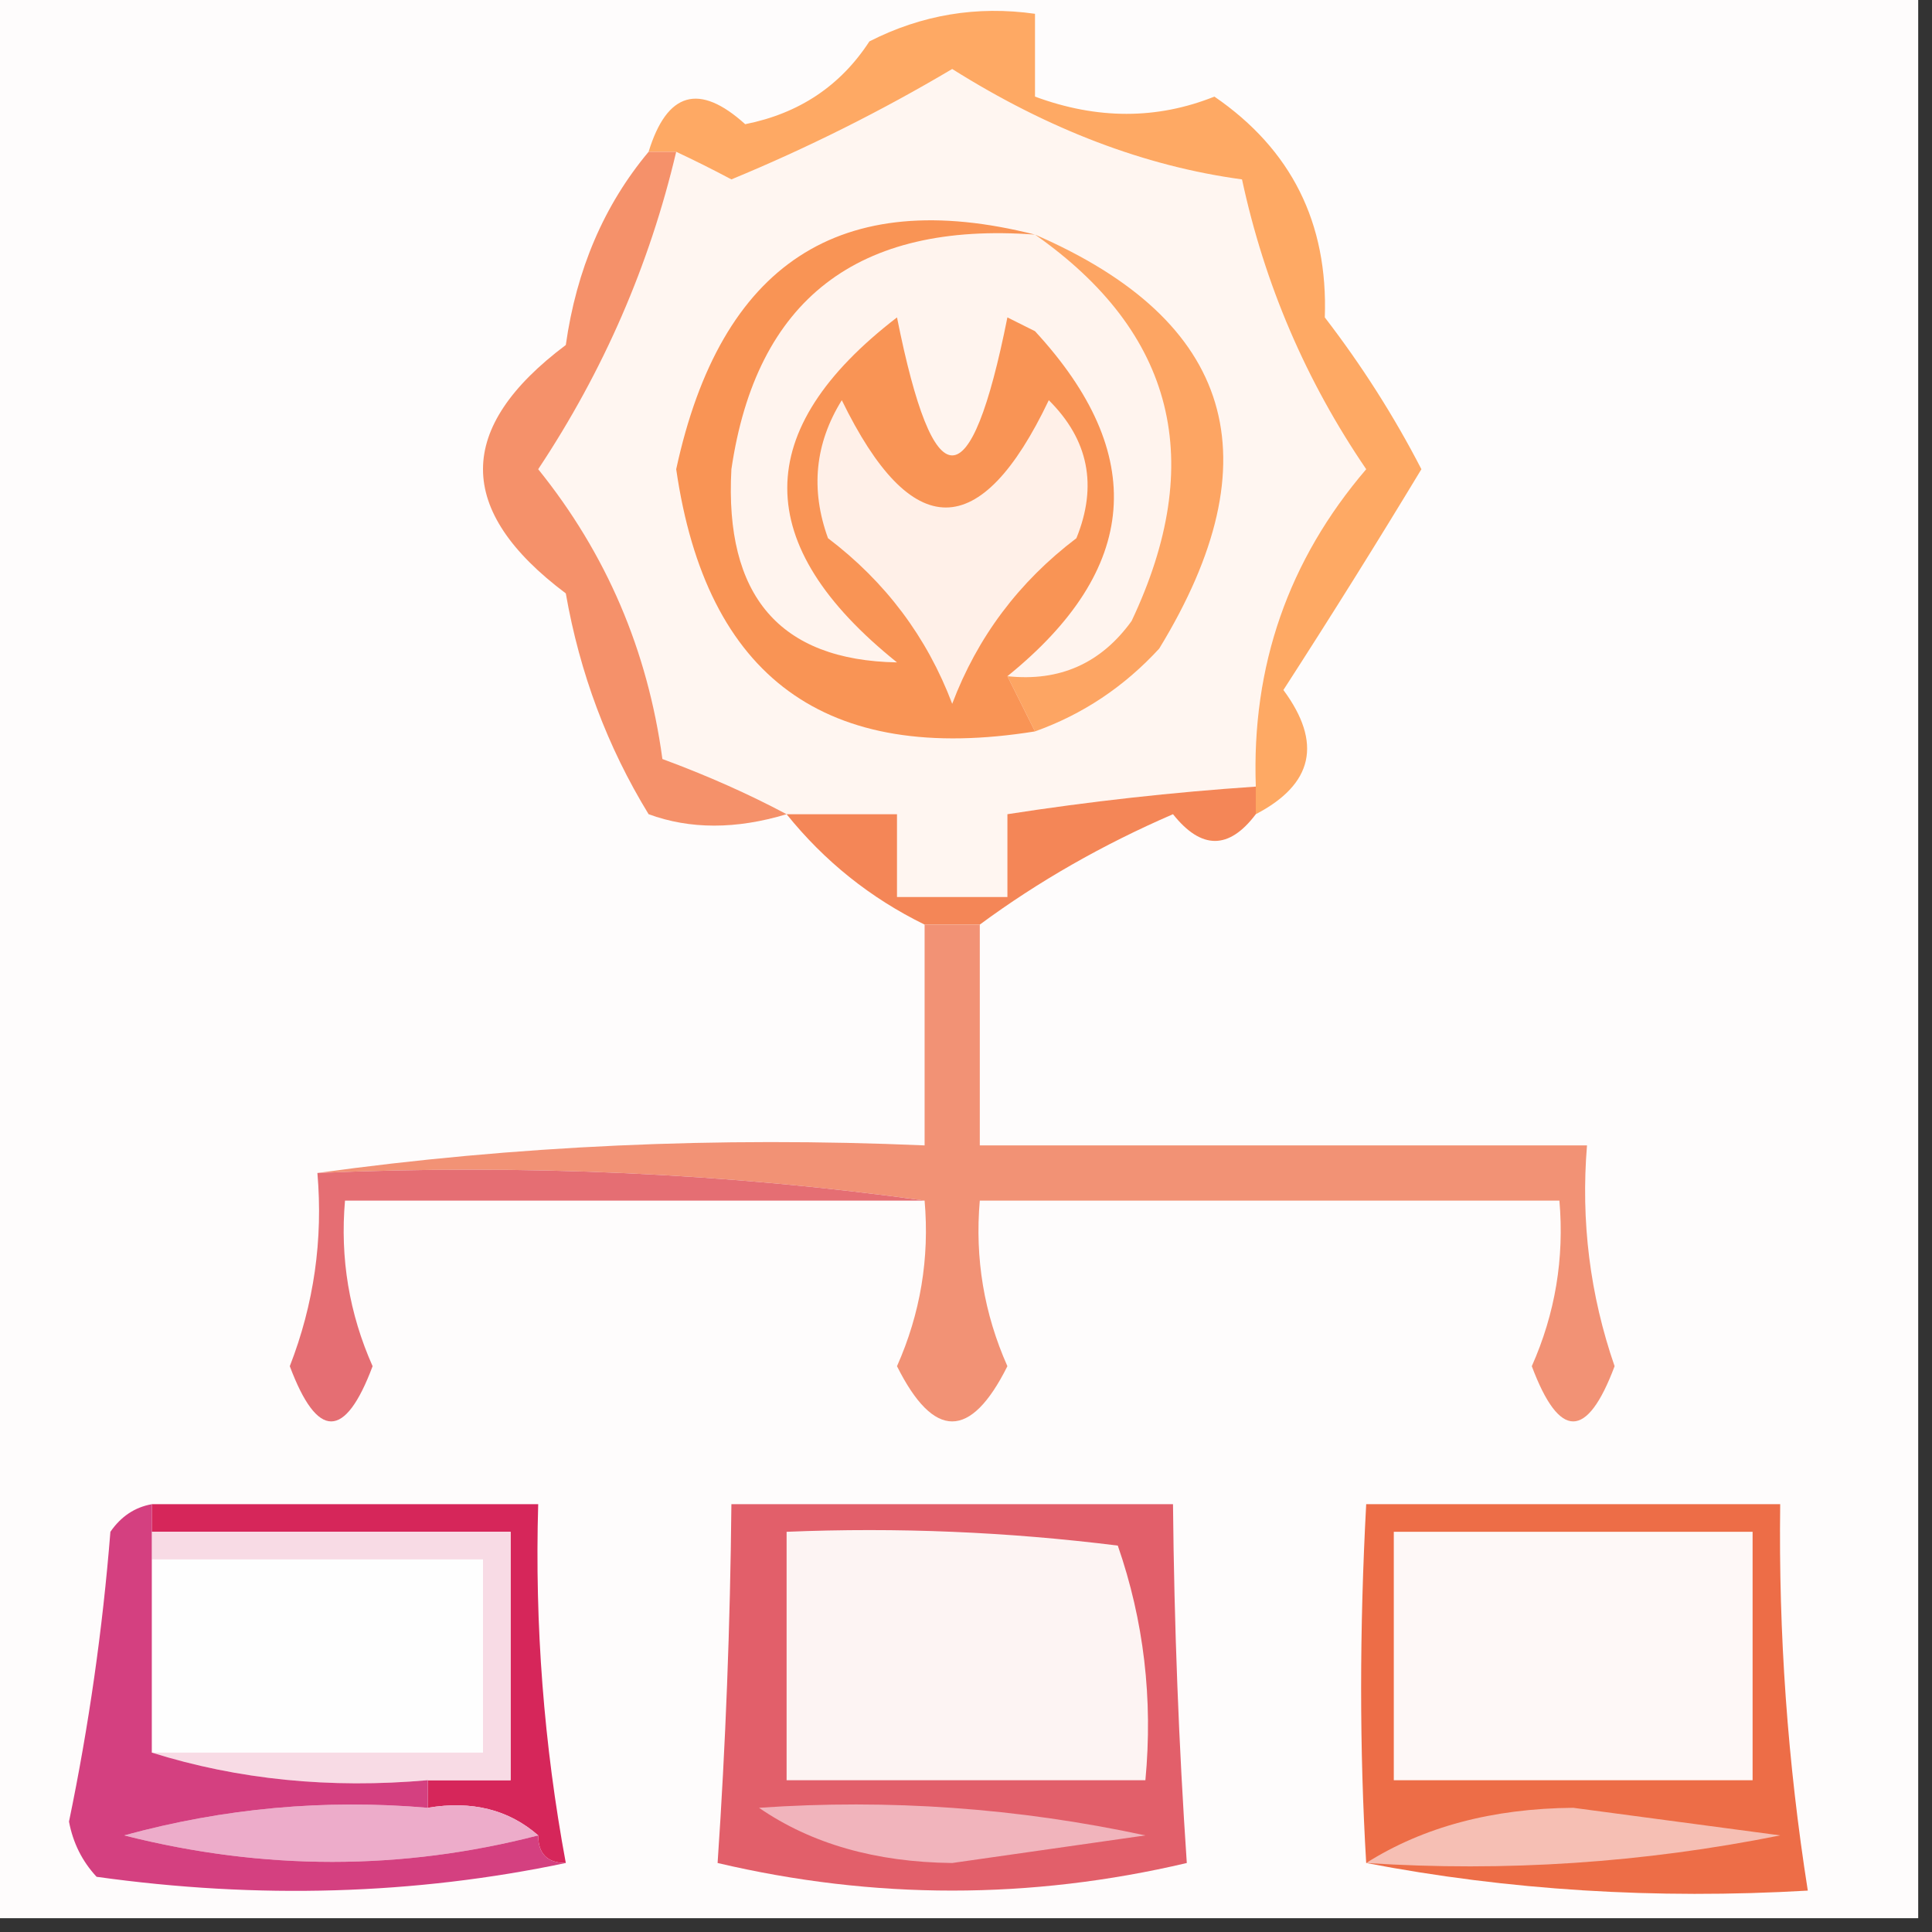
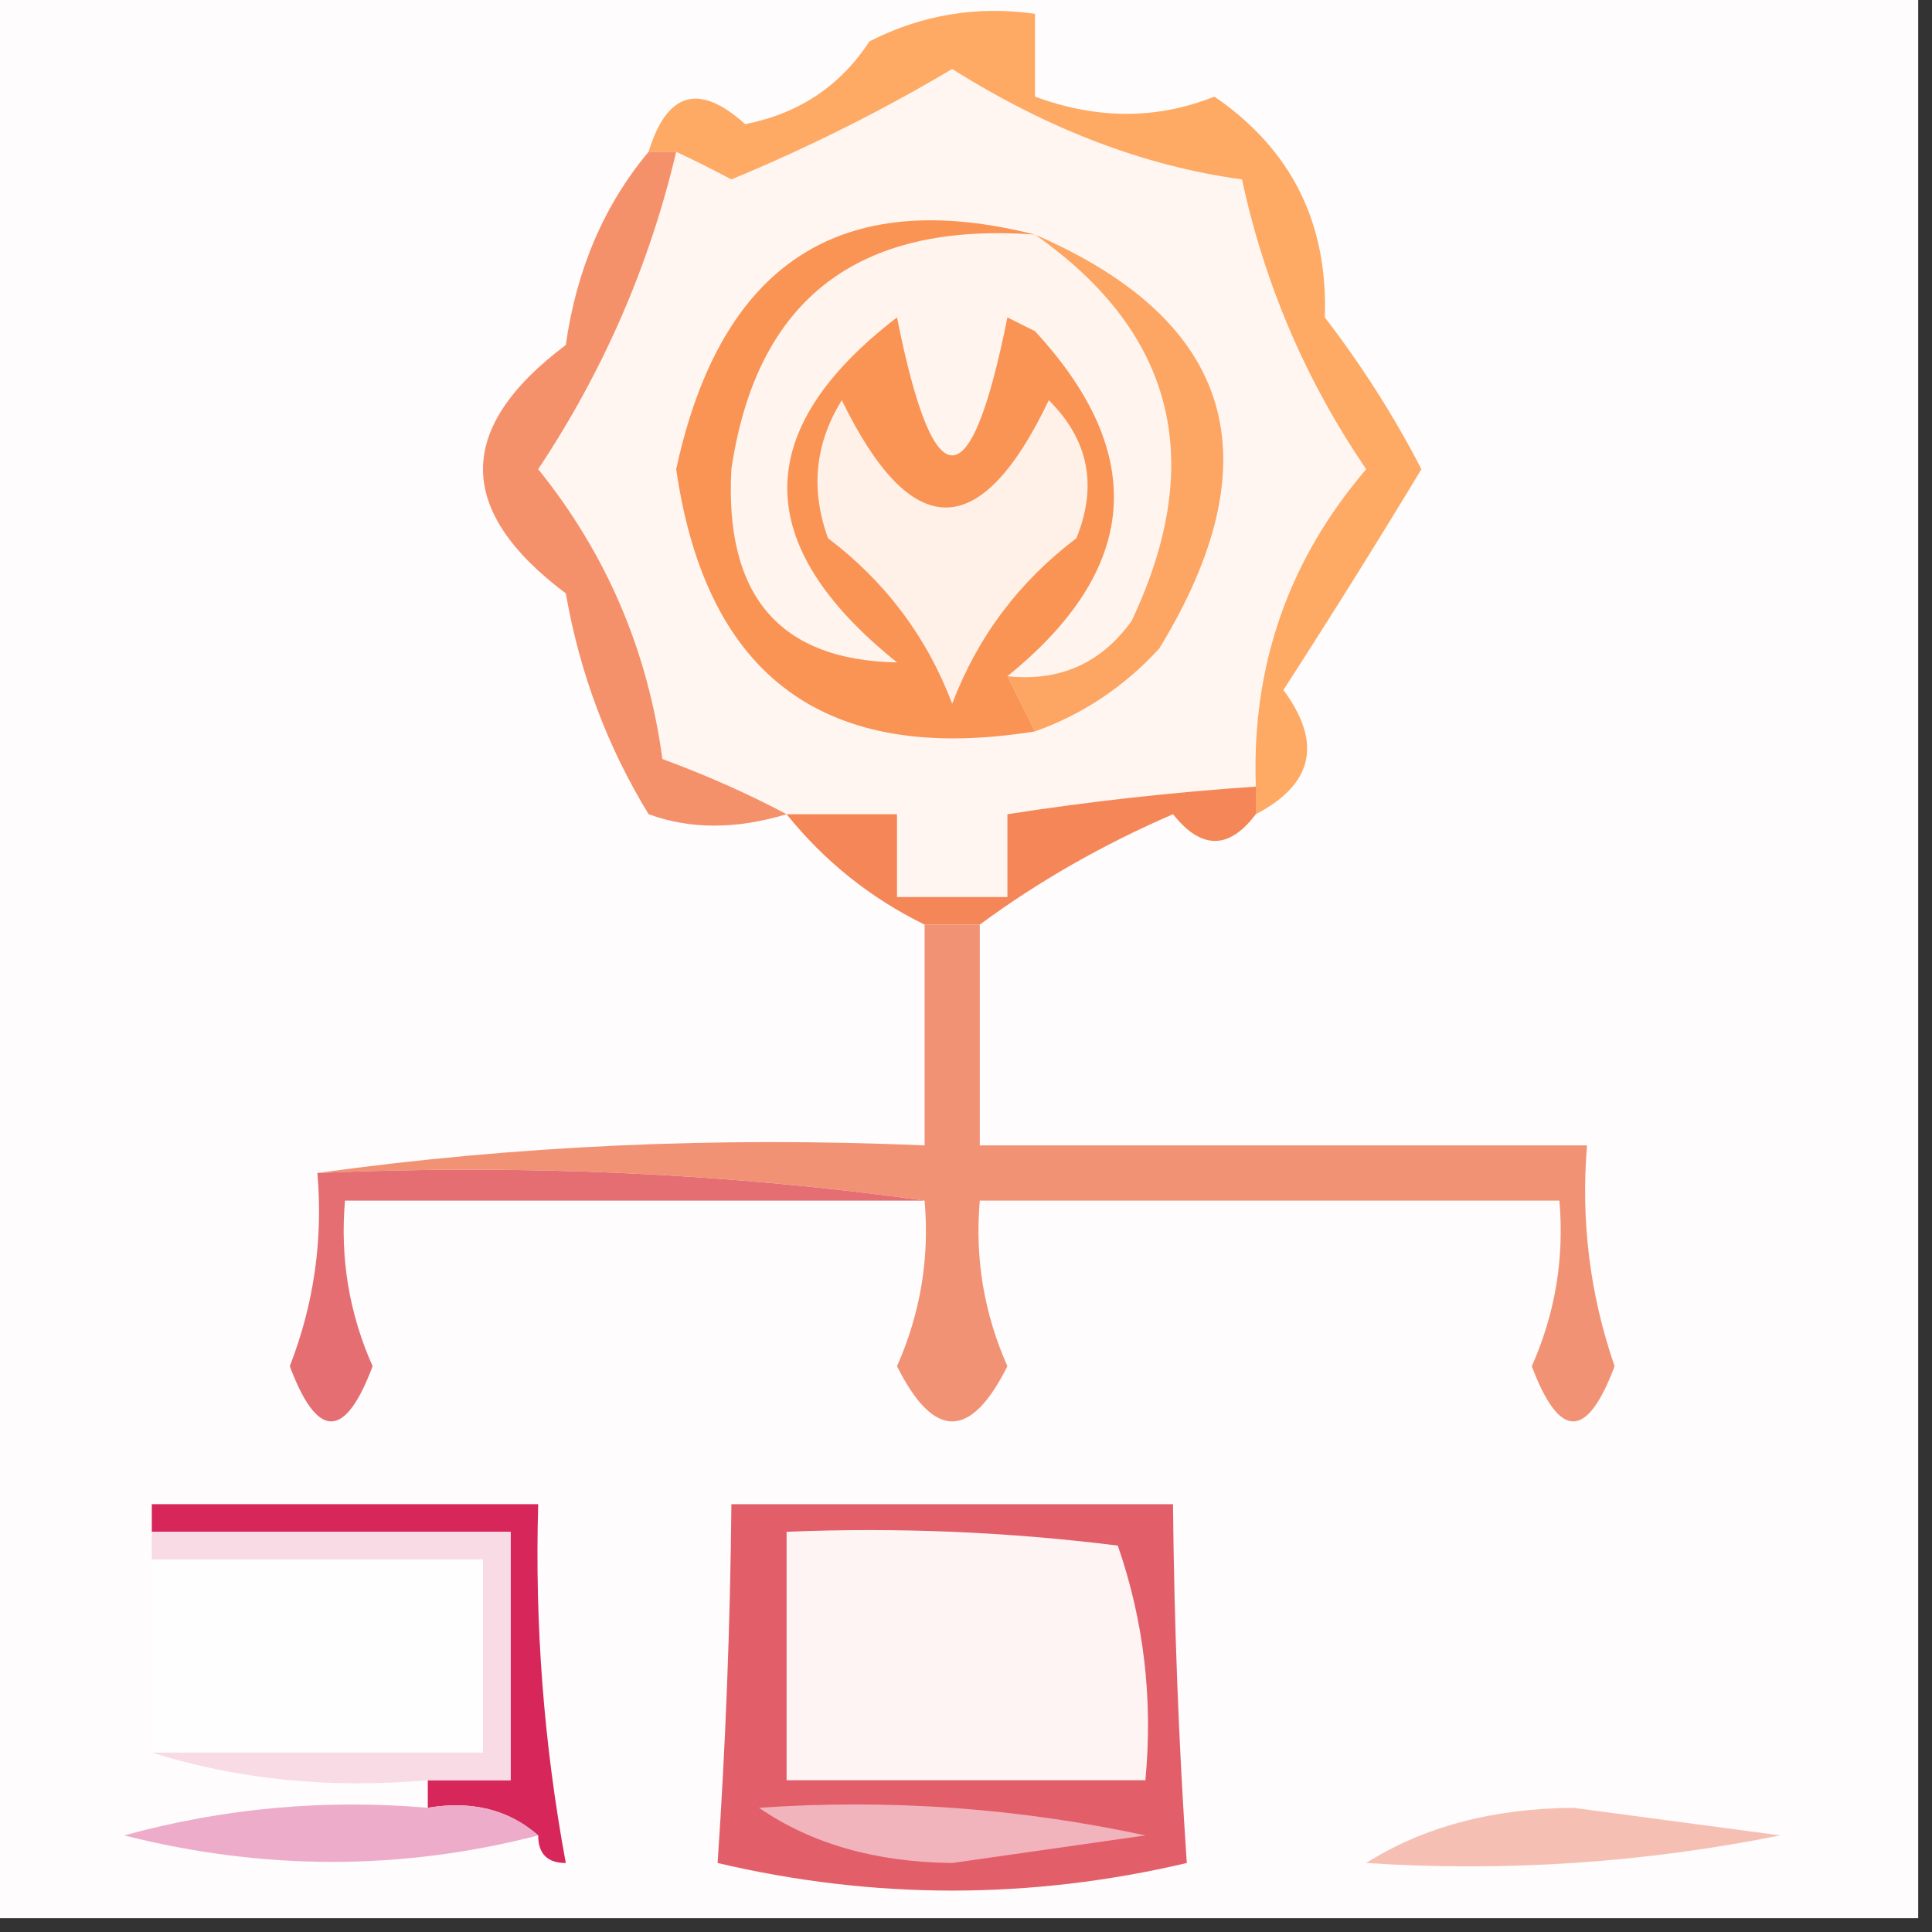
<svg xmlns="http://www.w3.org/2000/svg" width="70px" height="70px" style="shape-rendering:geometricPrecision; text-rendering:geometricPrecision; image-rendering:optimizeQuality; fill-rule:evenodd; clip-rule:evenodd">
  <rect width="100%" height="100%" fill="#333333" stroke="none" />
  <g>
    <path style="opacity:1" fill="#fefcfc" d="M -0.5,-0.5 C 22.833,-0.5 46.167,-0.5 69.5,-0.5C 69.5,22.833 69.5,46.167 69.5,69.5C 46.167,69.5 22.833,69.5 -0.5,69.5C -0.5,46.167 -0.5,22.833 -0.5,-0.5 Z" />
  </g>
  <g>
    <path style="opacity:1" fill="#fff6f1" d="M 45.5,28.5 C 42.482,28.704 39.482,29.037 36.5,29.5C 36.5,30.5 36.5,31.5 36.5,32.5C 35.167,32.5 33.833,32.5 32.5,32.5C 32.5,31.5 32.5,30.5 32.5,29.5C 31.167,29.5 29.833,29.5 28.5,29.5C 27.122,28.766 25.622,28.099 24,27.5C 23.466,23.557 21.966,20.057 19.5,17C 21.865,13.44 23.532,9.606 24.5,5.5C 25.15,5.804 25.817,6.137 26.5,6.5C 29.264,5.357 31.931,4.023 34.5,2.5C 37.983,4.691 41.483,6.024 45,6.5C 45.816,10.297 47.316,13.797 49.5,17C 46.678,20.299 45.345,24.132 45.5,28.5 Z" />
  </g>
  <g>
    <path style="opacity:1" fill="#fff4ee" d="M 37.5,8.5 C 42.566,12.056 43.733,16.722 41,22.5C 39.89,24.037 38.39,24.703 36.5,24.5C 41.287,20.63 41.621,16.463 37.5,12C 37.167,11.833 36.833,11.667 36.5,11.5C 35.167,18.167 33.833,18.167 32.5,11.5C 27.199,15.577 27.199,19.744 32.5,24C 28.248,23.922 26.248,21.588 26.5,17C 27.404,10.856 31.07,8.023 37.5,8.5 Z" />
  </g>
  <g>
    <path style="opacity:1" fill="#fea964" d="M 45.5,29.5 C 45.5,29.167 45.5,28.833 45.5,28.5C 45.345,24.132 46.678,20.299 49.5,17C 47.316,13.797 45.816,10.297 45,6.5C 41.483,6.024 37.983,4.691 34.5,2.5C 31.931,4.023 29.264,5.357 26.5,6.5C 25.817,6.137 25.15,5.804 24.5,5.5C 24.167,5.5 23.833,5.5 23.5,5.5C 24.166,3.327 25.333,2.993 27,4.5C 28.951,4.112 30.451,3.112 31.5,1.5C 33.396,0.534 35.396,0.201 37.5,0.5C 37.5,1.5 37.5,2.5 37.5,3.5C 39.752,4.333 41.919,4.333 44,3.5C 46.788,5.412 48.121,8.079 48,11.5C 49.341,13.244 50.508,15.077 51.5,17C 49.927,19.605 48.261,22.272 46.5,25C 47.916,26.915 47.582,28.415 45.5,29.5 Z" />
  </g>
  <g>
    <path style="opacity:1" fill="#fda563" d="M 37.5,8.5 C 44.7,11.619 46.2,16.619 42,23.5C 40.729,24.883 39.229,25.883 37.5,26.5C 37.167,25.833 36.833,25.167 36.5,24.5C 38.39,24.703 39.89,24.037 41,22.5C 43.733,16.722 42.566,12.056 37.5,8.5 Z" />
  </g>
  <g>
    <path style="opacity:1" fill="#f99455" d="M 37.5,8.5 C 31.07,8.023 27.404,10.856 26.5,17C 26.248,21.588 28.248,23.922 32.5,24C 27.199,19.744 27.199,15.577 32.5,11.5C 33.833,18.167 35.167,18.167 36.5,11.5C 36.833,11.667 37.167,11.833 37.5,12C 41.621,16.463 41.287,20.63 36.5,24.5C 36.833,25.167 37.167,25.833 37.5,26.5C 29.926,27.717 25.593,24.55 24.5,17C 26.112,9.547 30.445,6.714 37.5,8.5 Z" />
  </g>
  <g>
    <path style="opacity:1" fill="#fff0e8" d="M 30.5,14.5 C 33.027,19.684 35.527,19.684 38,14.5C 39.44,15.93 39.774,17.597 39,19.5C 36.915,21.082 35.415,23.082 34.5,25.5C 33.585,23.082 32.085,21.082 30,19.5C 29.36,17.735 29.527,16.068 30.5,14.5 Z" />
  </g>
  <g>
    <path style="opacity:1" fill="#f5916a" d="M 23.5,5.5 C 23.833,5.5 24.167,5.5 24.5,5.5C 23.532,9.606 21.865,13.44 19.5,17C 21.966,20.057 23.466,23.557 24,27.5C 25.622,28.099 27.122,28.766 28.5,29.5C 26.669,30.052 25.003,30.052 23.5,29.5C 22.006,27.058 21.006,24.391 20.5,21.5C 16.5,18.5 16.5,15.5 20.5,12.5C 20.887,9.762 21.887,7.428 23.5,5.5 Z" />
  </g>
  <g>
    <path style="opacity:1" fill="#f48657" d="M 45.5,28.5 C 45.5,28.833 45.5,29.167 45.5,29.5C 44.527,30.791 43.527,30.791 42.5,29.5C 39.949,30.604 37.615,31.938 35.5,33.5C 34.833,33.5 34.167,33.5 33.5,33.5C 31.539,32.54 29.873,31.206 28.5,29.5C 29.833,29.5 31.167,29.5 32.5,29.5C 32.5,30.5 32.5,31.5 32.5,32.5C 33.833,32.5 35.167,32.5 36.5,32.5C 36.5,31.5 36.5,30.5 36.5,29.5C 39.482,29.037 42.482,28.704 45.5,28.5 Z" />
  </g>
  <g>
    <path style="opacity:1" fill="#f29275" d="M 33.5,33.5 C 34.167,33.5 34.833,33.5 35.5,33.5C 35.5,36.167 35.5,38.833 35.5,41.5C 42.833,41.5 50.167,41.5 57.5,41.5C 57.274,44.249 57.607,46.916 58.5,49.5C 57.5,52.167 56.5,52.167 55.5,49.5C 56.348,47.591 56.682,45.591 56.5,43.5C 49.5,43.5 42.5,43.5 35.5,43.5C 35.318,45.591 35.652,47.591 36.5,49.5C 35.167,52.167 33.833,52.167 32.5,49.5C 33.348,47.591 33.682,45.591 33.5,43.5C 26.352,42.508 19.019,42.175 11.5,42.5C 18.648,41.508 25.981,41.175 33.5,41.5C 33.5,38.833 33.5,36.167 33.5,33.5 Z" />
  </g>
  <g>
    <path style="opacity:1" fill="#e56e73" d="M 11.5,42.5 C 19.019,42.175 26.352,42.508 33.5,43.5C 26.5,43.5 19.5,43.5 12.5,43.5C 12.318,45.591 12.652,47.591 13.5,49.5C 12.5,52.167 11.5,52.167 10.5,49.5C 11.374,47.253 11.708,44.92 11.5,42.5 Z" />
  </g>
  <g>
    <path style="opacity:1" fill="#d6265a" d="M 5.5,55.5 C 5.5,55.167 5.5,54.833 5.5,54.5C 10.167,54.5 14.833,54.5 19.5,54.5C 19.372,58.881 19.705,63.215 20.5,67.5C 19.833,67.5 19.5,67.167 19.5,66.5C 18.432,65.566 17.099,65.232 15.5,65.5C 15.5,65.167 15.5,64.833 15.5,64.5C 16.5,64.5 17.5,64.5 18.5,64.5C 18.5,61.5 18.5,58.5 18.5,55.5C 14.167,55.5 9.833,55.5 5.5,55.5 Z" />
  </g>
  <g>
    <path style="opacity:1" fill="#fefefe" d="M 5.5,56.5 C 9.5,56.5 13.5,56.5 17.5,56.5C 17.5,58.833 17.5,61.167 17.5,63.5C 13.5,63.5 9.5,63.5 5.5,63.5C 5.5,61.167 5.5,58.833 5.5,56.5 Z" />
  </g>
  <g>
    <path style="opacity:1" fill="#f8dbe5" d="M 5.5,56.5 C 5.5,56.167 5.5,55.833 5.5,55.5C 9.833,55.5 14.167,55.5 18.5,55.5C 18.5,58.5 18.5,61.5 18.5,64.5C 17.5,64.5 16.5,64.5 15.5,64.5C 11.958,64.813 8.625,64.479 5.5,63.5C 9.5,63.5 13.5,63.5 17.5,63.5C 17.5,61.167 17.5,58.833 17.5,56.5C 13.5,56.5 9.5,56.5 5.5,56.5 Z" />
  </g>
  <g>
-     <path style="opacity:1" fill="#ed6d47" d="M 49.5,67.5 C 49.255,63.39 49.255,59.056 49.5,54.5C 54.5,54.5 59.5,54.5 64.5,54.5C 64.437,59.203 64.77,63.87 65.5,68.5C 59.974,68.821 54.641,68.488 49.5,67.5 Z" />
-   </g>
+     </g>
  <g>
-     <path style="opacity:1" fill="#fef8f7" d="M 50.5,55.5 C 54.833,55.5 59.167,55.5 63.5,55.5C 63.5,58.5 63.5,61.5 63.5,64.5C 59.167,64.5 54.833,64.5 50.5,64.5C 50.5,61.5 50.5,58.5 50.5,55.5 Z" />
-   </g>
+     </g>
  <g>
    <path style="opacity:1" fill="#edacca" d="M 15.5,65.5 C 17.099,65.232 18.432,65.566 19.5,66.5C 14.551,67.779 9.551,67.779 4.5,66.5C 8.107,65.511 11.774,65.177 15.5,65.5 Z" />
  </g>
  <g>
    <path style="opacity:1" fill="#f6bfb4" d="M 49.5,67.5 C 51.571,66.191 54.071,65.525 57,65.5C 59.5,65.833 62,66.167 64.5,66.5C 59.544,67.494 54.544,67.828 49.5,67.5 Z" />
  </g>
  <g>
-     <path style="opacity:1" fill="#d44080" d="M 5.5,54.5 C 5.5,54.833 5.5,55.167 5.5,55.5C 5.5,55.833 5.5,56.167 5.5,56.5C 5.5,58.833 5.5,61.167 5.5,63.5C 8.625,64.479 11.958,64.813 15.5,64.5C 15.5,64.833 15.5,65.167 15.5,65.5C 11.774,65.177 8.107,65.511 4.5,66.5C 9.551,67.779 14.551,67.779 19.5,66.5C 19.5,67.167 19.833,67.5 20.5,67.5C 15.015,68.652 9.349,68.818 3.5,68C 2.978,67.439 2.645,66.772 2.5,66C 3.218,62.539 3.718,59.039 4,55.5C 4.383,54.944 4.883,54.611 5.5,54.5 Z" />
-   </g>
+     </g>
  <g>
    <path style="opacity:1" fill="#e25f6a" d="M 26.5,54.5 C 31.833,54.5 37.167,54.5 42.5,54.5C 42.543,58.893 42.709,63.226 43,67.5C 37.333,68.833 31.667,68.833 26,67.5C 26.291,63.226 26.457,58.893 26.5,54.5 Z" />
  </g>
  <g>
    <path style="opacity:1" fill="#f1b4bc" d="M 27.5,65.5 C 32.214,65.173 36.88,65.507 41.5,66.5C 39.167,66.833 36.833,67.167 34.5,67.5C 31.73,67.471 29.397,66.805 27.5,65.5 Z" />
  </g>
  <g>
    <path style="opacity:1" fill="#fdf4f3" d="M 28.5,55.5 C 32.514,55.334 36.514,55.501 40.5,56C 41.444,58.719 41.777,61.553 41.5,64.5C 37.167,64.5 32.833,64.5 28.5,64.5C 28.5,61.5 28.5,58.5 28.5,55.5 Z" />
  </g>
</svg>